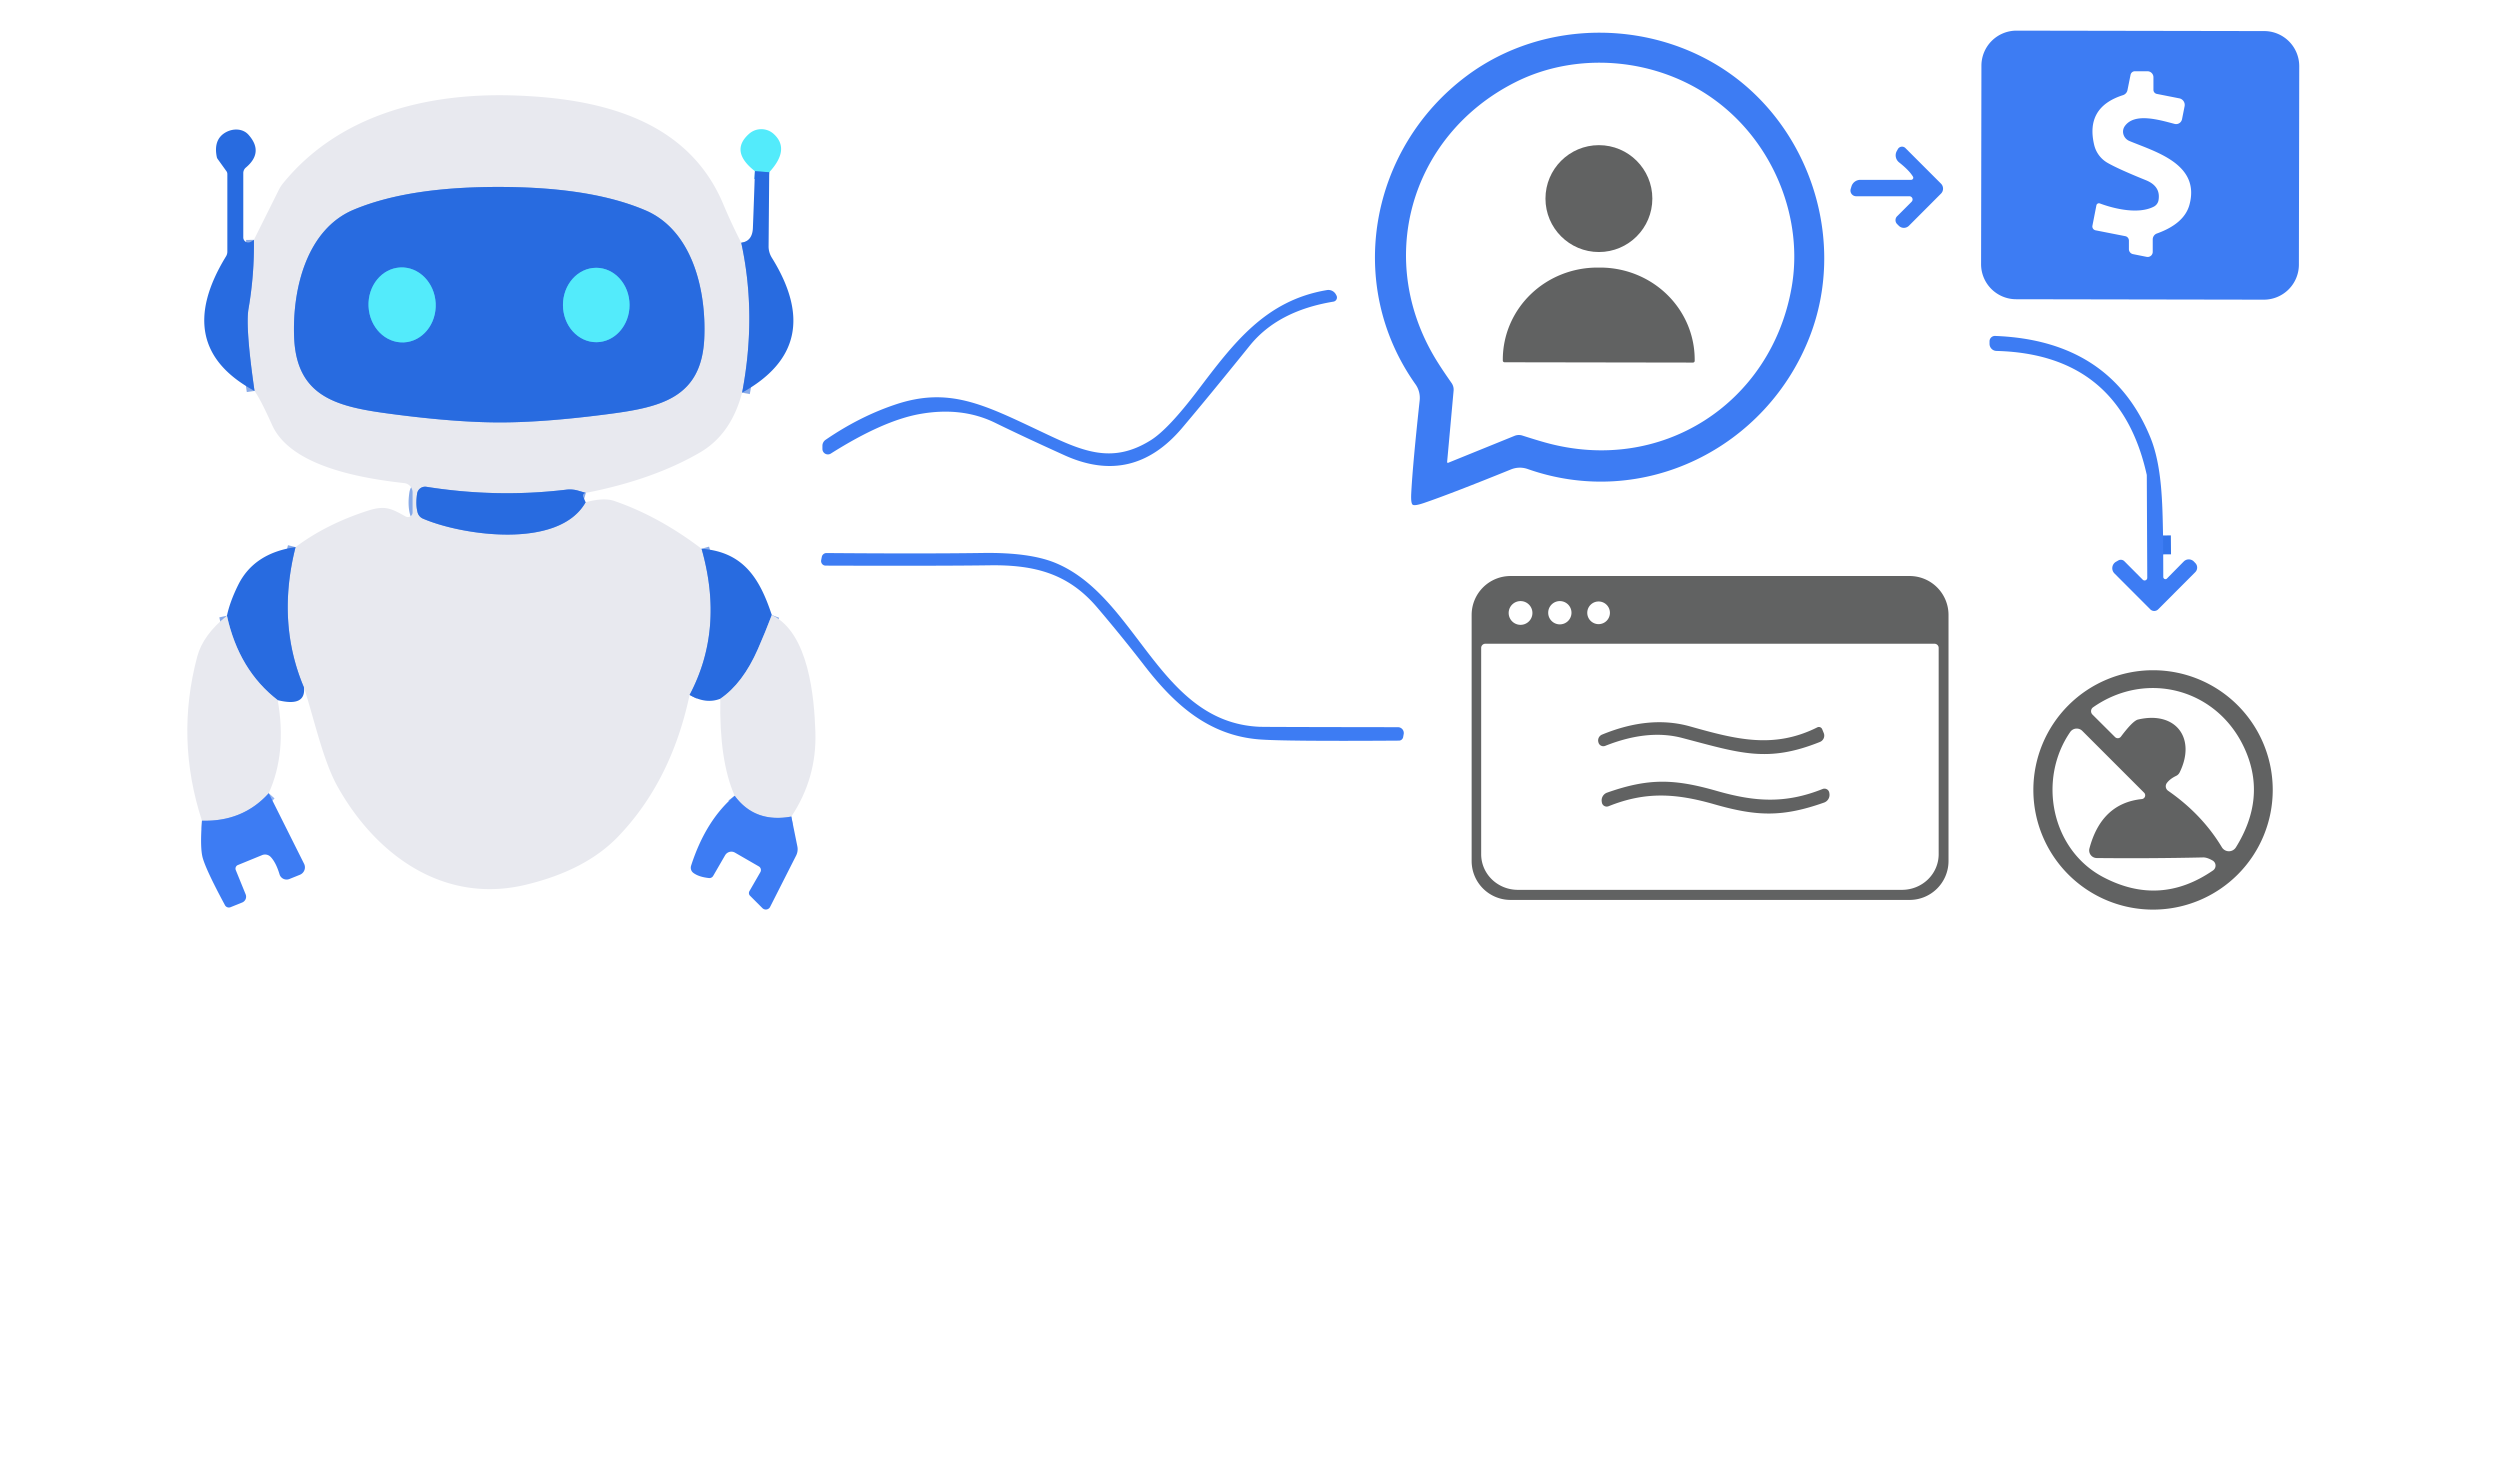
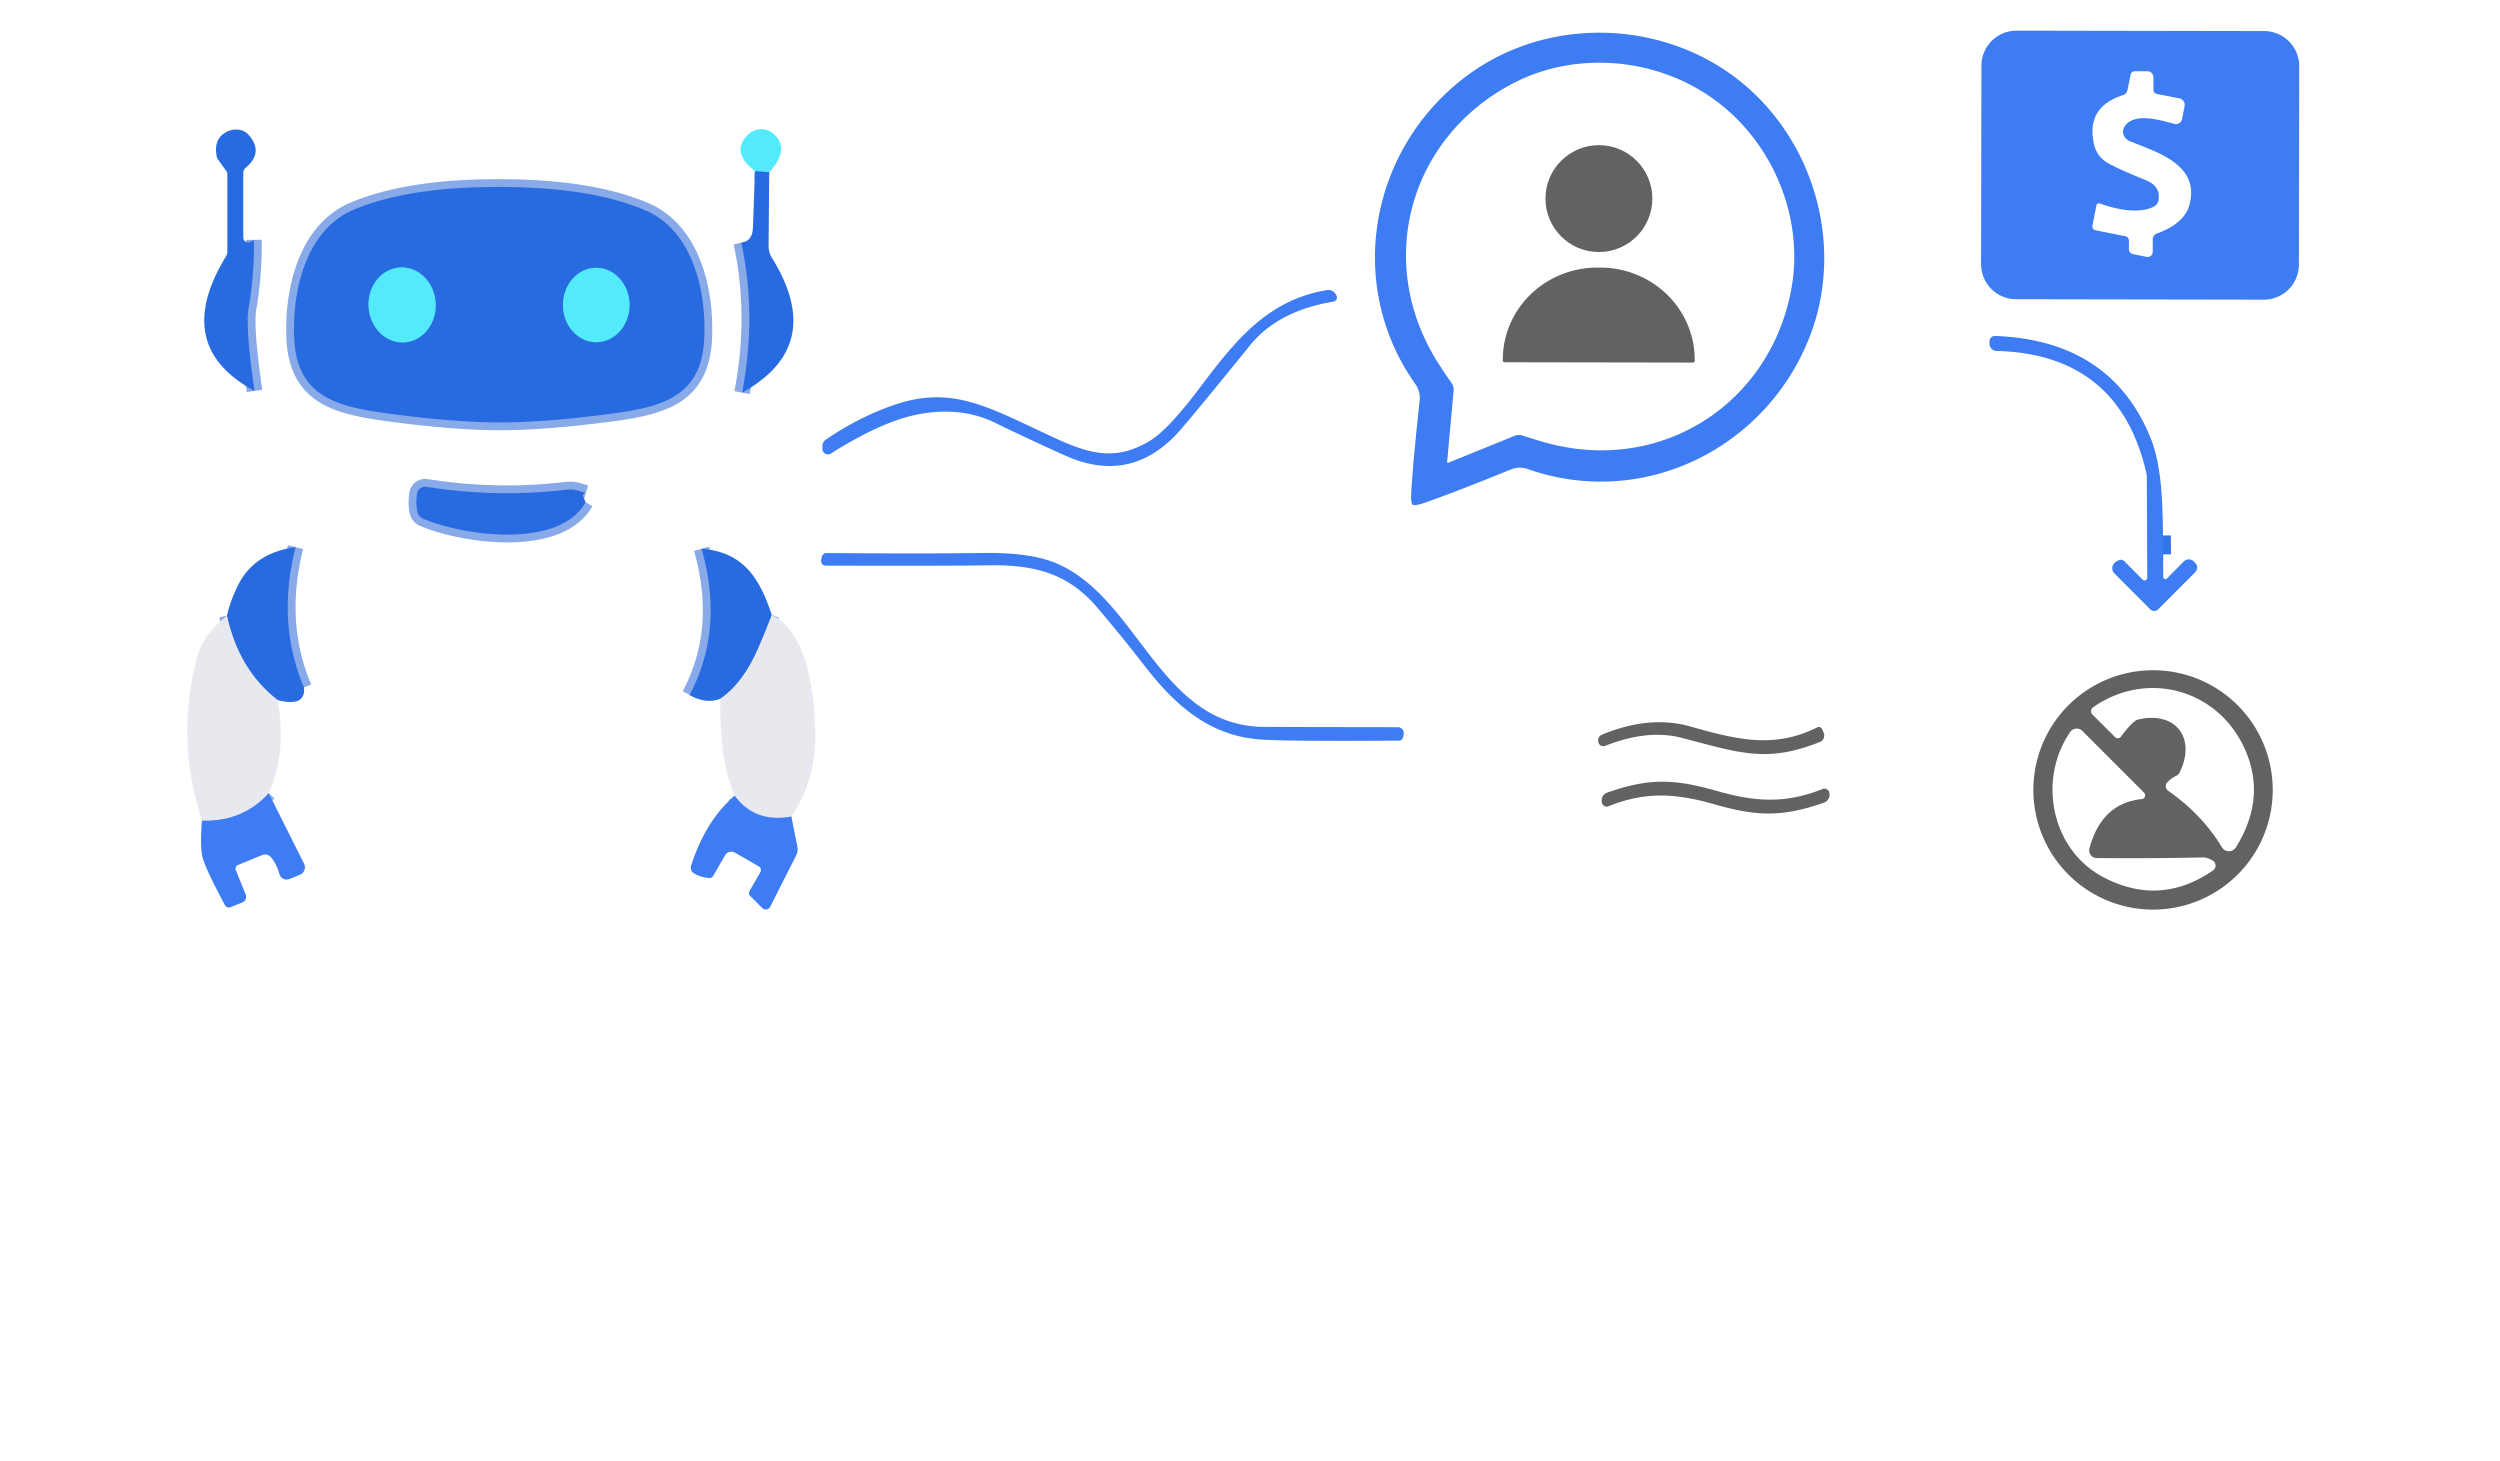
<svg xmlns="http://www.w3.org/2000/svg" viewBox="0 0 320 187">
  <g fill="none" stroke-width="2">
    <path stroke="#88aae8" d="M94.88 31.07q2.01 9.26.11 19.19m-20 12.83-.96-.28a3.84 3.81-40 0 0-1.57-.13q-8.87 1.06-17.88-.37a1.04 1.04 0 0 0-1.19.87q-.21 1.41.06 2.41a1.21 1.19 4.2 0 0 .7.8c4.96 2.14 17.38 3.99 20.81-2.1m14.84 5.95q2.93 10.29-1.53 18.71M38.91 88q-3.52-8.31-1.08-17.97m-5.25-19.99q-1.18-8.14-.77-10.52.75-4.35.69-8.82m3.05 58.92q-4.98-3.84-6.5-10.81m69.74-.09q-.82 2.17-1.78 4.36-1.93 4.4-4.81 6.36" vector-effect="non-scaling-stroke" />
    <path stroke="#93b3f1" d="M34.4 101.53q-3.31 3.67-8.55 3.52" vector-effect="non-scaling-stroke" />
    <path stroke="#3eabee" d="m98.46 22.05-1.83-.14" vector-effect="non-scaling-stroke" />
    <path stroke="#93b3f1" d="M101.29 104.52q-4.66.86-7.25-2.66" vector-effect="non-scaling-stroke" />
    <path stroke="#3374ea" d="m276.87 68.54.02 2.42" vector-effect="non-scaling-stroke" />
    <path stroke="#88aae8" d="M63.88 54.07q5.64.01 13.62-1.02c6.88-.88 12.31-1.97 12.65-9.78.27-6.27-1.6-13.82-7.54-16.35-5.53-2.36-12.43-2.98-18.68-2.99-6.26-.01-13.15.59-18.7 2.93-5.94 2.52-7.83 10.06-7.58 16.33.31 7.81 5.74 8.92 12.62 9.82q7.98 1.05 13.61 1.06" vector-effect="non-scaling-stroke" />
    <path stroke="#3eabee" d="M51.236 34.236a4.8 4.3-92.8 0 0-4.06 5.004 4.8 4.3-92.8 0 0 4.529 4.584 4.8 4.3-92.8 0 0 4.06-5.004 4.8 4.3-92.8 0 0-4.53-4.584m25.068.044a4.76 4.26-90.2 0 0-4.243 4.775 4.76 4.26-90.2 0 0 4.277 4.745 4.76 4.26-90.2 0 0 4.243-4.775 4.76 4.26-90.2 0 0-4.277-4.745" vector-effect="non-scaling-stroke" />
  </g>
  <path fill="#3d7cf3" d="M294.258 33.876a4.49 4.49 0 0 1-4.498 4.482l-31.7-.056a4.49 4.49 0 0 1-4.482-4.498l.044-25.4a4.49 4.49 0 0 1 4.498-4.482l31.7.056a4.49 4.49 0 0 1 4.482 4.497l-.044 25.4ZM267.83 28.89a.51.5 11.4 0 0 .4.59l3.81.75a.58.57-84.6 0 1 .46.57v1.09a.65.65 0 0 0 .53.64l1.75.35a.65.65 0 0 0 .77-.64v-1.59a.81.8 80.3 0 1 .53-.76q3.51-1.26 4.17-3.68c1.41-5.21-4.34-6.77-7.68-8.16a1.3 1.25 28.5 0 1-.6-1.9c1.24-1.76 4.36-.82 6.38-.29a.78.77-77.2 0 0 .95-.6l.33-1.67a.86.86 0 0 0-.67-1l-2.89-.57a.53.53 0 0 1-.43-.52V9.89a.77.77 0 0 0-.77-.77h-1.61a.57.56-84.4 0 0-.55.46l-.39 1.94a.86.85-4.2 0 1-.58.66q-4.84 1.55-3.68 6.39a3.6 3.58-81.7 0 0 1.68 2.26q1.36.79 4.92 2.23 1.94.78 1.63 2.57a1.15 1.15 0 0 1-.62.83c-1.98 1-5.04.27-6.89-.42a.33.33 0 0 0-.44.24l-.51 2.61ZM222.11 9.91c9.95 7.52 14.08 21.31 9.58 33.06-5.5 14.35-21.31 22.3-36.16 17.06a3.03 2.99-46 0 0-2.11.05q-7.64 3.1-11.12 4.29-1.23.42-1.48.23-.25-.19-.18-1.49.19-3.67 1.08-11.87a3.03 2.99-59.9 0 0-.53-2.04c-9.11-12.84-5.8-30.23 6.5-39.45 10.06-7.54 24.46-7.35 34.42.16Zm-36.84 49.31q.02.01.03.02a.06.05 44.5 0 0 .06 0l8.5-3.45a1.49 1.46 42.3 0 1 1-.04q1.81.58 2.82.86c14.94 4.23 29.05-4.97 31.65-19.84 1.53-8.71-2.2-18.32-9.72-23.89-7.51-5.57-17.79-6.34-25.68-2.34-13.47 6.81-18.16 22.99-9.77 36.05q.56.89 1.65 2.45a1.49 1.46 30.8 0 1 .25.97l-.83 9.14a.06.05 28.6 0 0 .02.05l.02.02Z" />
-   <path fill="#e8e9ef" d="M94.88 31.07q2.01 9.26.11 19.19-1.41 5.32-5.35 7.63-6 3.51-14.65 5.2l-.96-.28a3.84 3.81-40 0 0-1.57-.13q-8.87 1.06-17.88-.37a1.04 1.04 0 0 0-1.19.87q-.21 1.41.06 2.41a1.21 1.19 4.2 0 0 .7.8c4.96 2.14 17.38 3.99 20.81-2.1q2.33-.63 3.66-.17 5.71 1.96 11.18 6.12 2.93 10.29-1.53 18.71-2.35 11.06-9.17 18.15-4.17 4.33-11.85 6.16c-10.5 2.5-19.16-3.86-24.03-12.56-1.85-3.29-2.98-8.55-4.31-12.7q-3.52-8.31-1.08-17.97 3.92-2.94 9.22-4.65c2.24-.73 3.02-.3 4.87.73a.6.6 0 0 0 .89-.53v-2.55a1.2 1.19-86.8 0 0-1.06-1.19c-5.13-.58-14.49-2.03-16.92-7.44q-1.48-3.29-2.25-4.36-1.18-8.14-.77-10.52.75-4.35.69-8.82l3.16-6.34a4.9 4.7 78.8 0 1 .58-.91c7.13-8.75 18.28-11.54 29.25-11.24 10.92.31 22.44 2.89 27.07 13.88q1.08 2.57 2.32 4.98Zm-31 23q5.64.01 13.62-1.02c6.88-.88 12.31-1.97 12.65-9.78.27-6.27-1.6-13.82-7.54-16.35-5.53-2.36-12.43-2.98-18.68-2.99-6.26-.01-13.15.59-18.7 2.93-5.94 2.52-7.83 10.06-7.58 16.33.31 7.81 5.74 8.92 12.62 9.82q7.98 1.05 13.61 1.06Z" />
  <path fill="#286be0" d="M32.5 30.7q.06 4.47-.69 8.82-.41 2.38.77 10.52-10.66-5.76-3.66-17.21a1.17 1.12 62.3 0 0 .18-.62v-9.93a.64.59-65.3 0 0-.12-.37l-1.12-1.56a.69.61-72.4 0 1-.11-.25q-.45-2.22 1.09-3.13a2.53 2.14-35.2 0 1 2.95.26q2.02 2.25-.32 4.22a.93.9 71.1 0 0-.33.71v8.24a.64.63 79.8 0 0 .85.6q.23-.09.51-.3Z" />
  <path fill="#53ebfb" d="m98.46 22.05-1.83-.14q-3.26-2.55-.75-4.78a2.36 2.36 0 0 1 3.17.03q2.12 1.95-.59 4.89Z" />
  <circle cx="204.66" cy="25.42" r="6.84" fill="#616262" />
-   <path fill="#3d7cf3" d="M244.86 22.61q-.48-.8-1.77-1.82a1.15 1.14 32.9 0 1-.31-1.44l.14-.25a.61.61 0 0 1 .97-.15l4.56 4.56a.91.9 45.2 0 1 0 1.27l-4.11 4.12a.92.91-44.8 0 1-1.29 0l-.22-.22a.71.71 0 0 1 0-1l1.86-1.86a.41.41 0 0 0-.29-.7h-6.81a.73.73 0 0 1-.7-.94l.1-.33a1.2 1.18 8.6 0 1 1.14-.83h6.5a.27.27 0 0 0 .23-.41Z" />
  <path fill="#286be0" d="m98.46 22.05-.08 9.46a2.76 2.7 30 0 0 .41 1.47q7.02 11.28-3.8 17.28 1.9-9.93-.11-19.19 1.42-.2 1.49-1.88.14-3.58.26-7.28l1.83.14Zm-34.53 1.88c6.25.01 13.15.63 18.68 2.99 5.94 2.53 7.81 10.08 7.54 16.35-.34 7.81-5.77 8.9-12.65 9.78q-7.98 1.03-13.62 1.02-5.63-.01-13.61-1.06c-6.88-.9-12.31-2.01-12.62-9.82-.25-6.27 1.64-13.81 7.58-16.33 5.55-2.34 12.44-2.94 18.7-2.93ZM51.236 34.236a4.8 4.3-92.8 0 0-4.06 5.004 4.8 4.3-92.8 0 0 4.529 4.584 4.8 4.3-92.8 0 0 4.06-5.004 4.8 4.3-92.8 0 0-4.53-4.584Zm25.067.044a4.76 4.26-90.2 0 0-4.243 4.775 4.76 4.26-90.2 0 0 4.277 4.745 4.76 4.26-90.2 0 0 4.243-4.775 4.76 4.26-90.2 0 0-4.277-4.745Z" />
  <ellipse fill="#53ebfb" rx="4.8" ry="4.3" transform="rotate(-92.8 44.319 -4.992)" />
  <ellipse fill="#53ebfb" rx="4.76" ry="4.26" transform="rotate(-90.2 57.612 -18.507)" />
  <path fill="#616262" d="M192.58 46.37a.22.22 0 0 1-.22-.22V46a12.1 11.77.1 0 1 12.12-11.75h.36a12.1 11.77.1 0 1 12.08 11.79v.15a.22.22 0 0 1-.22.22l-24.12-.04Z" />
  <path fill="#3d7cf3" d="M105.27 57.47v-.41a.94.92-17.8 0 1 .4-.76q4.32-2.96 8.85-4.49c6.87-2.34 11.33-.07 18.59 3.36 5.25 2.49 9.1 4.37 14.2 1.17q2.24-1.4 6.05-6.43c4.5-5.93 8.59-11.46 16.49-12.78a1.1 1.09 70.4 0 1 1.14.55l.07.13a.54.54 0 0 1-.38.8q-7.11 1.17-10.71 5.63-5.29 6.56-8.66 10.54-6.31 7.45-15.04 3.5-5.07-2.29-8.89-4.16-4.25-2.08-9.62-1.13-4.73.84-11.42 5.07a.7.7 0 0 1-1.07-.59Zm171.6 11.07.02 2.42.01 2.89a.28.27 67.7 0 0 .47.2l2.15-2.18a.91.91 0 0 1 1.31.02l.19.2a.83.83 0 0 1-.03 1.15L276.24 78a.71.71 0 0 1-1 0l-4.59-4.6a.95.95 0 0 1 .19-1.49l.3-.17a.64.64 0 0 1 .77.09l2.36 2.37a.34.34 0 0 0 .58-.24l-.06-13.09a.74.64 40.7 0 0-.03-.2q-3.46-15.34-19.21-15.75a.91.91 0 0 1-.89-.91v-.32a.69.69 0 0 1 .71-.69q14.77.56 19.87 12.97c1.5 3.66 1.55 8.44 1.63 12.57Z" />
  <path fill="#286be0" d="M74.99 63.09q-.34.05-.37.33a.23.21-56.4 0 0 .02.13l.32.74c-3.43 6.09-15.85 4.24-20.81 2.1a1.21 1.19 4.2 0 1-.7-.8q-.27-1-.06-2.41a1.04 1.04 0 0 1 1.19-.87q9.01 1.43 17.88.37a3.84 3.81-40 0 1 1.57.13l.96.28Zm201.9 7.87-.02-2.42.02 2.42Zm-239.06-.93Q35.39 79.69 38.91 88q.25 2.52-3.36 1.62-4.98-3.84-6.5-10.81.37-1.76 1.41-3.88 2.02-4.14 7.37-4.9Zm60.96 8.69q-.82 2.17-1.78 4.36-1.93 4.4-4.81 6.36-1.85.72-3.93-.49 4.46-8.42 1.53-18.71c5.39.4 7.46 3.85 8.99 8.48Z" />
  <path fill="#3d7cf3" d="M105.79 70.79q12.62.1 20.06-.01 5.89-.08 9.16 1.24c10.59 4.3 13.24 20.45 26.23 21.01q.84.03 17.69.05a.75.75 0 0 1 .74.9l-.07.38a.55.55 0 0 1-.54.44q-14.83.1-17.93-.16c-6.45-.53-10.79-4.47-14.59-9.37q-2.96-3.83-6.08-7.49c-3.63-4.27-7.84-5.51-13.81-5.42q-6.38.09-20.97.04a.59.58-84.3 0 1-.57-.7l.08-.42a.61.61 0 0 1 .6-.49Z" />
-   <path fill="#616262" d="M249.41 110.21a4.98 4.98 0 0 1-4.98 4.98h-51.08a4.98 4.98 0 0 1-4.98-4.98v-31.5a4.98 4.98 0 0 1 4.98-4.98h51.08a4.98 4.98 0 0 1 4.98 4.98v31.5Zm-53.26-31.75a1.52 1.52 0 0 0-1.52-1.52 1.52 1.52 0 0 0-1.52 1.52 1.52 1.52 0 0 0 1.52 1.52 1.52 1.52 0 0 0 1.52-1.52Zm5-.03a1.49 1.49 0 0 0-1.49-1.49 1.49 1.49 0 0 0-1.49 1.49 1.49 1.49 0 0 0 1.49 1.49 1.49 1.49 0 0 0 1.49-1.49Zm4.92.01a1.45 1.45 0 0 0-1.45-1.45 1.45 1.45 0 0 0-1.45 1.45 1.45 1.45 0 0 0 1.45 1.45 1.45 1.45 0 0 0 1.45-1.45Zm41.55 3.96h-57.5a.53.53 0 0 0-.53.53v26.41a4.69 4.56 0 0 0 4.69 4.56h49.18a4.69 4.56 0 0 0 4.69-4.56V82.93a.53.53 0 0 0-.53-.53Z" />
  <path fill="#e8e9ef" d="M101.29 104.52q-4.66.86-7.25-2.66-1.99-4.48-1.84-12.42 2.88-1.96 4.81-6.36.96-2.19 1.78-4.36c4.74 2.27 5.44 10.56 5.58 15.01q.19 5.87-3.08 10.79ZM29.05 78.81q1.52 6.97 6.5 10.81 1.18 6.74-1.15 11.91-3.31 3.67-8.55 3.52-3.42-10.48-.6-21.02.75-2.78 3.8-5.22Z" />
  <path fill="#616262" d="M290.91 101.11a15.32 15.32 0 0 1-15.32 15.32 15.32 15.32 0 0 1-15.32-15.32 15.32 15.32 0 0 1 15.32-15.32 15.32 15.32 0 0 1 15.32 15.32Zm-19.43-6.82q1.52-2.03 2.19-2.19c4.84-1.13 7.48 2.4 5.32 6.78a.98.96-88.7 0 1-.44.43q-.79.38-1.19.91a.7.7 0 0 0 .16 1q4.34 3.01 6.88 7.23a1.05 1.05 0 0 0 1.79.02q3.91-6.28 1.21-12.45c-3.42-7.83-12.59-10.31-19.48-5.49a.61.61 0 0 0-.09.93l2.89 2.88a.5.5 0 0 0 .76-.05Zm2.68 7.99a.48.48 0 0 0 .28-.82l-7.91-7.91a1.01 1.01 0 0 0-1.54.14c-4.2 6.09-2.43 15.06 4.2 18.57q7.27 3.84 14.07-.84a.75.75 0 0 0-.06-1.28q-.7-.4-1.2-.39-6.65.15-13.61.08a.98.98 0 0 1-.94-1.24q1.54-5.77 6.71-6.31Zm-41.54-9.18a.46.45 65.6 0 1 .62.24l.2.49a.88.87-22 0 1-.49 1.14c-6.72 2.69-10.16 1.45-17.62-.51q-4.4-1.16-9.86 1.01a.65.65 0 0 1-.86-.4l-.01-.05a.81.8-20.5 0 1 .46-.99q6.07-2.5 11.23-1.06c5.93 1.67 10.72 2.93 16.33.13Zm-12.87 8.14c4.89 1.4 8.77 1.66 13.55-.25a.63.62-15 0 1 .85.49l.02.12a1.05 1.05 0 0 1-.69 1.13c-5.33 1.88-8.59 1.78-14.04.22-4.89-1.4-8.78-1.67-13.55.25a.63.62-15 0 1-.85-.49l-.02-.12a1.05 1.05 0 0 1 .68-1.13c5.34-1.88 8.6-1.78 14.05-.22Z" />
  <path fill="#3d7cf3" d="m34.4 101.53 4.52 9.03a1.03 1.02-24.5 0 1-.53 1.41l-1.34.54a.95.94-19.6 0 1-1.27-.6q-.46-1.53-1.15-2.24a1 .99-33.1 0 0-1.07-.22l-3.1 1.27a.5.49 68.5 0 0-.28.65l1.26 3.1a.8.8 0 0 1-.44 1.05l-1.49.6a.57.56-25.3 0 1-.71-.25q-2.42-4.49-2.86-6.09-.35-1.3-.09-4.73 5.24.15 8.55-3.52Zm59.64.33q2.59 3.52 7.25 2.66l.77 3.81a1.82 1.79-37.8 0 1-.16 1.19l-3.33 6.57a.62.61 36 0 1-.98.15L96 114.65a.5.48-52.8 0 1-.07-.59l1.4-2.43a.54.54 0 0 0-.2-.73l-3.05-1.76a.93.92-59.7 0 0-1.27.34l-1.52 2.63a.56.56 0 0 1-.55.28q-1.3-.14-1.99-.66a.84.82-63.1 0 1-.29-.92q1.87-5.81 5.58-8.95Z" />
</svg>